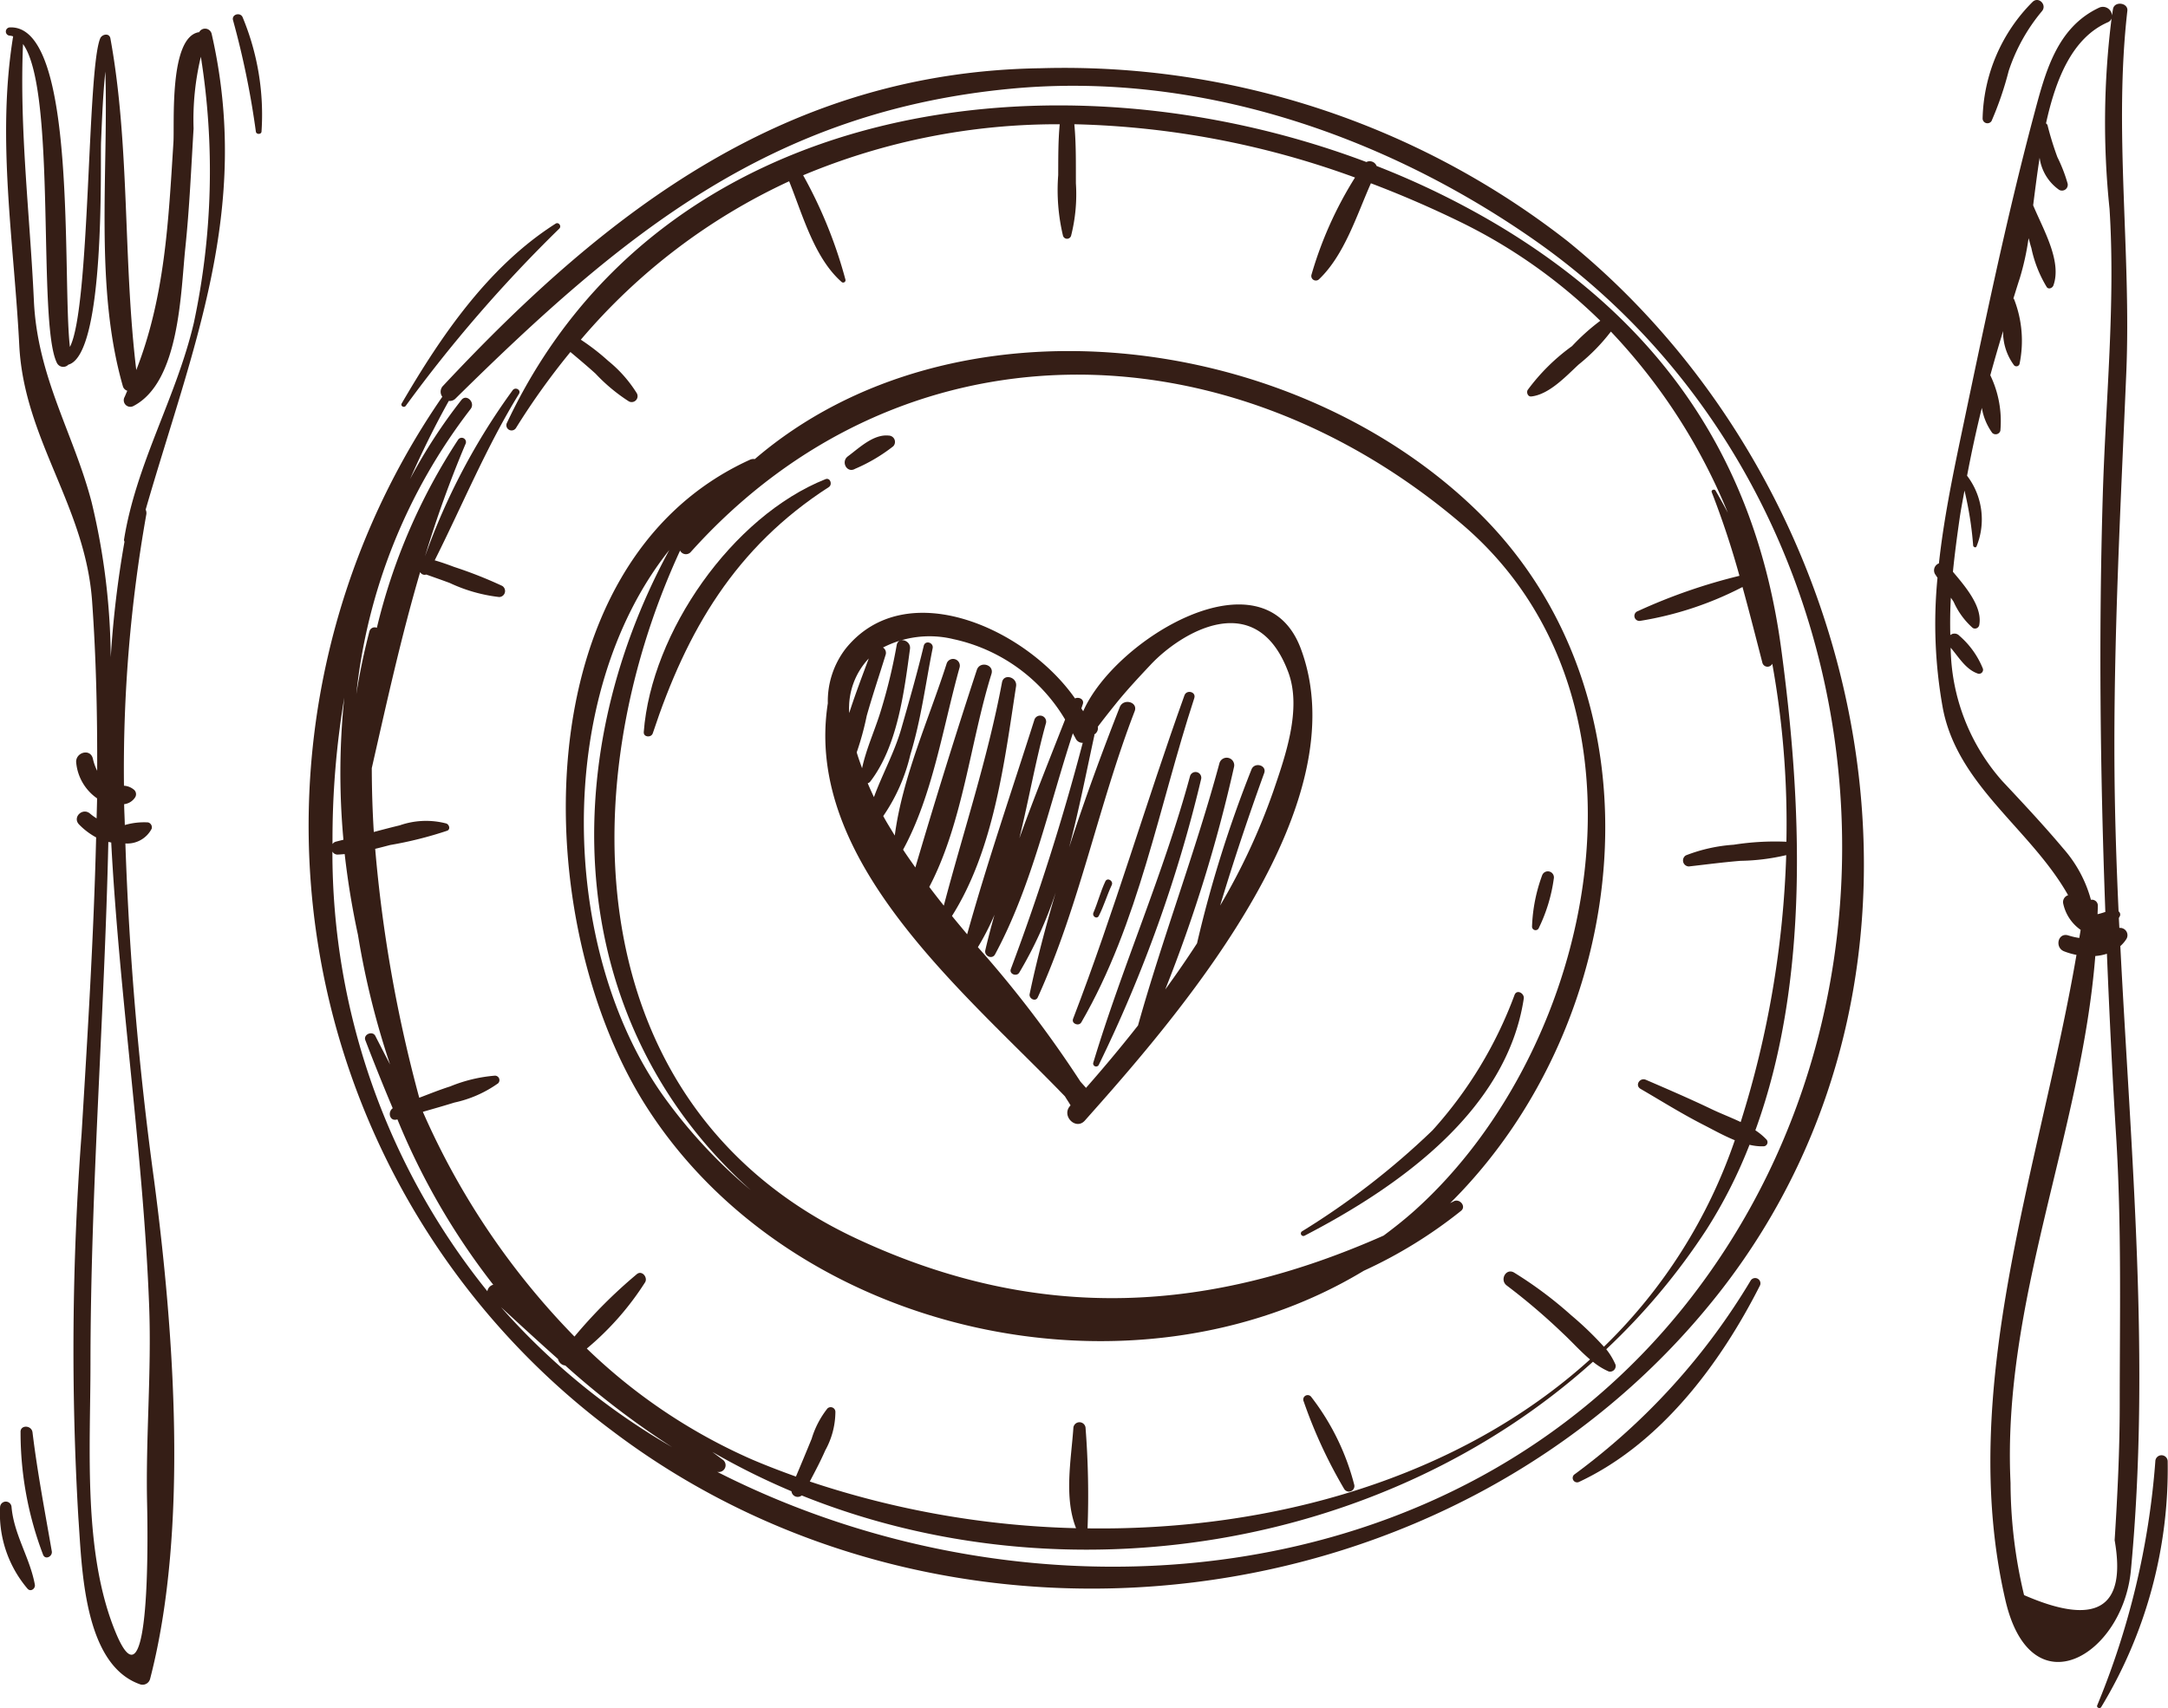
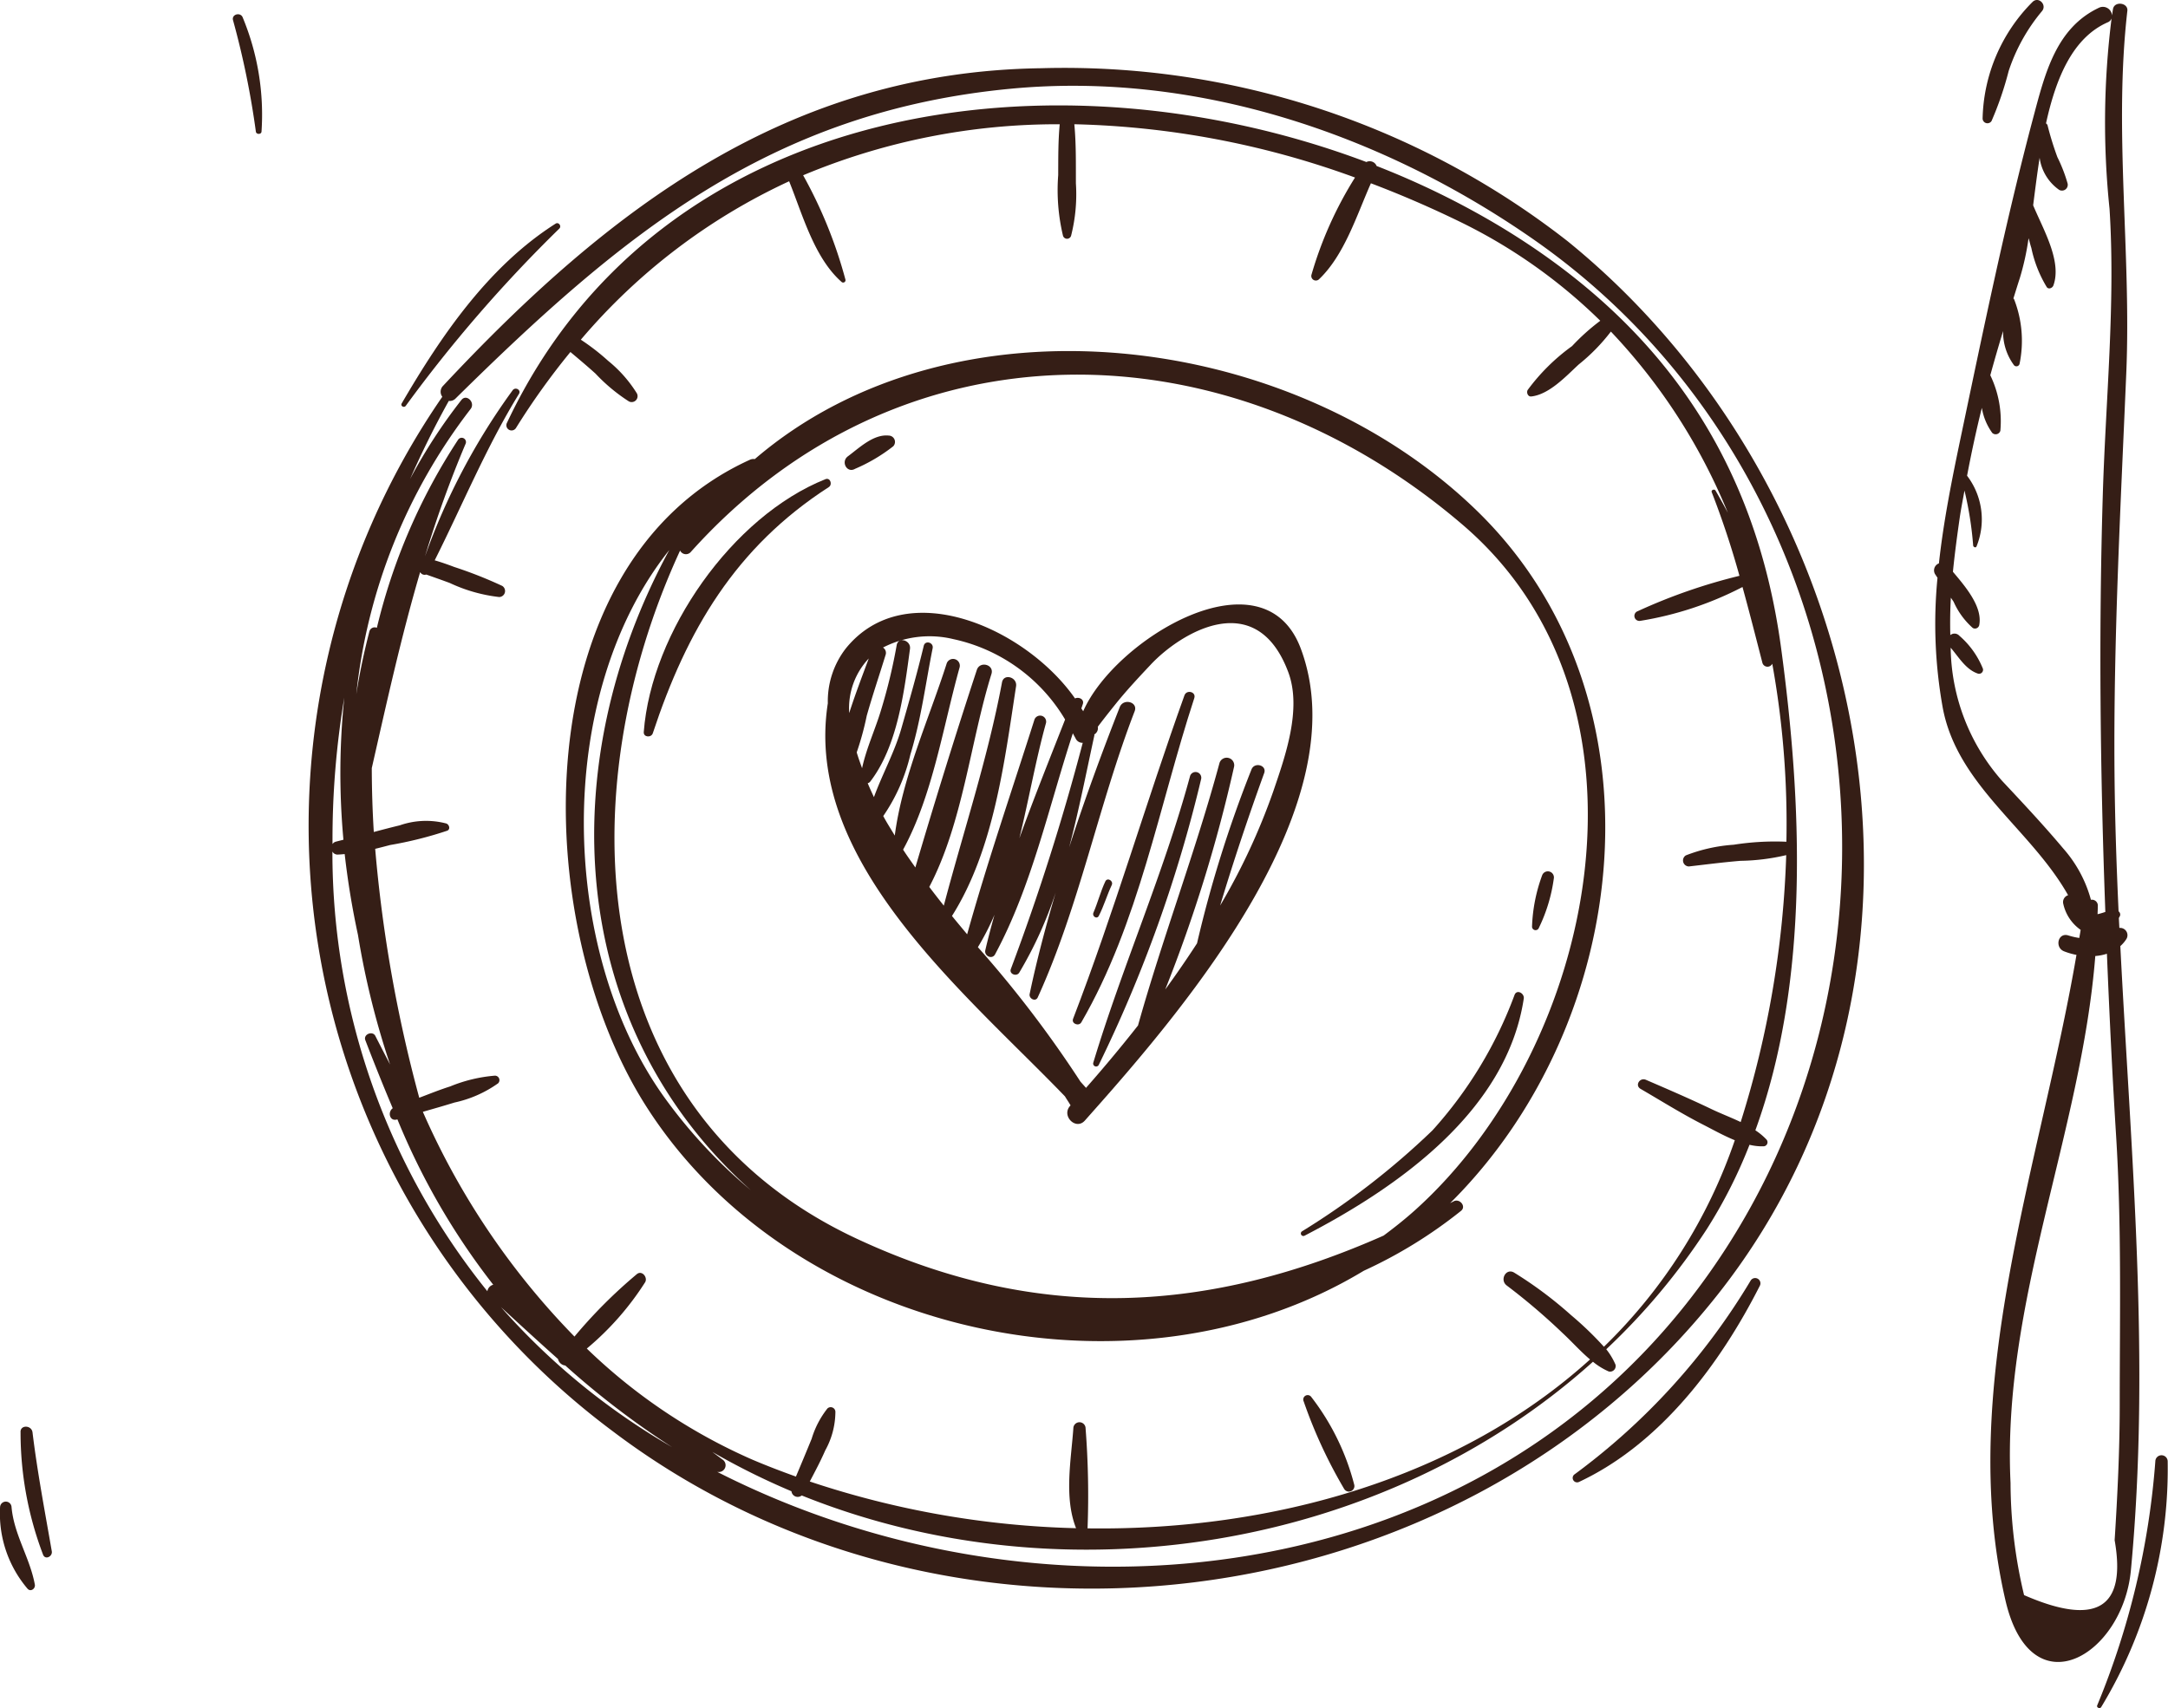
<svg xmlns="http://www.w3.org/2000/svg" viewBox="0 0 108.813 85.749">
  <defs>
    <style>.cls-1{fill:#351e16;fill-rule:evenodd;}</style>
  </defs>
  <title>meet</title>
  <g id="Layer_2" data-name="Layer 2">
    <g id="OBJECTS">
      <path class="cls-1" d="M68.45,63.794a23.349,23.349,0,0,0,4.881-3.008c.278-.228-.077-.637-.37-.478-.059.031-.119.059-.179.092,9.164-9.089,11.016-25.348,1.35-34.754-9.341-9.09-26.301-11.133-36.249-2.598a.424.424,0,0,0-.241.031c-11.487,5.224-11.082,23.222-5.223,32.438C39.732,67.022,56.832,70.816,68.45,63.794ZM34.135,27.638a.324.324,0,0,0,.52.09C45.221,15.934,61.583,16.206,73.423,26.355c10.347,8.869,6.718,26.196-2.399,34.395-.511.459-1.042.879-1.58,1.279-8.635,3.824-17.183,4.477-26.436.16C29.22,55.76,28.523,39.809,34.135,27.638Zm-.544-.024c-5.846,10.772-5.194,23.84,4.094,32.136a25.438,25.438,0,0,1-4.396-4.738C28.077,47.671,27.772,34.93,33.591,27.613Z" />
      <path class="cls-1" d="M42.455,32.549a4.326,4.326,0,0,0-.906,2.756c-1.234,7.922,6.852,14.491,11.902,19.735.09.152.194.298.281.453-.008.008-.015.018-.023.025-.451.499.289,1.242.738.739.094-.105.199-.225.296-.334a.752.752,0,0,0,.053-.06c4.883-5.49,13.371-15.588,10.492-23.3-1.866-5.001-9.339-.483-10.922,3.144-.027-.049-.063-.095-.092-.144.025-.065.045-.135.069-.201.095-.256-.19-.393-.387-.299C51.49,31.533,45.467,28.833,42.455,32.549Zm11.537,4.534a.372.372,0,0,0,.351.207,115.596,115.596,0,0,1-3.609,11.359c-.093.253.291.395.423.178a20.108,20.108,0,0,0,1.826-4.013c-.495,1.692-.951,3.39-1.304,5.086-.048.233.296.411.406.171,2.09-4.584,3.049-9.662,4.864-14.365.181-.469-.567-.666-.748-.207-.899,2.29-1.767,4.65-2.539,7.04.49-1.864.862-3.768,1.266-5.627.004-.016-.008-.024-.007-.04a.364.364,0,0,0,.178-.387c.188-.251.462-.605.886-1.132.559-.696,1.17-1.35,1.782-2,1.488-1.58,5.278-3.918,6.89.385.696,1.86-.152,4.233-.757,6.007a32.193,32.193,0,0,1-2.661,5.716c.673-2.235,1.412-4.446,2.211-6.65.146-.401-.495-.573-.64-.176a61.023,61.023,0,0,0-2.731,8.723c-.51.785-1.043,1.56-1.595,2.316a73.777,73.777,0,0,0,3.45-11.162.378.378,0,0,0-.729-.2c-1.2,4.444-2.85,8.747-4.088,13.169-.853,1.085-1.73,2.133-2.609,3.132-.091-.103-.186-.207-.278-.311a57.137,57.137,0,0,0-5.149-6.752,12.999,12.999,0,0,0,.834-1.627c-.168.594-.324,1.186-.462,1.78-.067.288.341.483.49.206,1.842-3.417,2.688-7.383,3.904-11.097C53.891,36.904,53.946,36.991,53.991,37.083Zm-6.125-4.994a8.637,8.637,0,0,1,5.591,4.032c-.769,1.961-1.569,3.949-2.295,5.96.48-1.962.831-3.969,1.333-5.773a.302.302,0,0,0-.583-.161c-1.127,3.546-2.37,7.163-3.371,10.757-.254-.307-.513-.612-.762-.921,2.098-3.316,2.634-7.729,3.217-11.531.07-.457-.618-.663-.706-.195-.719,3.836-1.933,7.458-2.921,11.208-.246-.311-.492-.625-.729-.94,1.69-3.222,2.062-7.295,3.121-10.693.146-.47-.582-.665-.734-.202-1.074,3.266-2.11,6.603-3.086,9.918-.207-.298-.42-.59-.615-.894,1.489-2.732,2.004-6.175,2.835-9.145a.339.339,0,0,0-.654-.181c-.883,2.757-2.22,5.702-2.599,8.618-.194-.326-.401-.644-.578-.979a9.079,9.079,0,0,0,1.362-3.089c.535-1.746.76-3.551,1.117-5.336.058-.29-.376-.415-.446-.122-.337,1.402-.735,2.788-1.132,4.175-.335,1.167-.952,2.279-1.369,3.423-.106-.233-.216-.463-.312-.701a.208.208,0,0,0,.122-.074c1.371-1.772,1.708-4.51,2-6.669.058-.431-.592-.63-.668-.185a27.41,27.41,0,0,1-.784,3.255c-.289.967-.742,1.932-.953,2.922-.093-.264-.19-.524-.269-.795a14.717,14.717,0,0,0,.503-1.84c.289-1.02.629-2.026.942-3.04a.317.317,0,0,0-.126-.383A5.097,5.097,0,0,1,47.866,32.089Zm-5.212,3.608c-.01.032-.021.066-.032.099a3.632,3.632,0,0,1,.98-2.739C43.277,33.934,42.943,34.807,42.654,35.697Z" />
      <path class="cls-1" d="M55.149,45.98c.258-.501.409-1.039.649-1.546.102-.214-.218-.403-.32-.188-.242.512-.376,1.057-.599,1.575C54.802,46.003,55.054,46.162,55.149,45.98Z" />
      <path class="cls-1" d="M54.273,51.322c2.895-4.998,3.89-10.84,5.669-16.276.103-.316-.384-.443-.494-.137-1.936,5.394-3.53,10.885-5.59,16.238C53.764,51.393,54.148,51.539,54.273,51.322Z" />
      <path class="cls-1" d="M59.73,38.959c-1.33,4.907-3.394,9.538-4.859,14.395a.149.149,0,0,0,.272.114,68.855,68.855,0,0,0,5.142-14.356A.288.288,0,0,0,59.73,38.959Z" />
      <path class="cls-1" d="M65.481,62.032c4.688-2.428,10.142-6.253,10.998-11.903.039-.255-.337-.478-.459-.193a21.004,21.004,0,0,1-4.125,6.812,38.57,38.57,0,0,1-6.541,5.064A.127.127,0,0,0,65.481,62.032Z" />
      <path class="cls-1" d="M32.765,36.809c1.708-5.172,4.152-9.337,8.834-12.357.197-.128.071-.493-.168-.397-4.677,1.865-8.74,7.68-9.12,12.693C32.29,37.019,32.688,37.045,32.765,36.809Z" />
      <path class="cls-1" d="M77.22,46.615a8.181,8.181,0,0,0,.766-2.506.305.305,0,0,0-.587-.161,8.251,8.251,0,0,0-.506,2.577A.178.178,0,0,0,77.22,46.615Z" />
      <path class="cls-1" d="M42.92,23.534a8.496,8.496,0,0,0,1.913-1.131.318.318,0,0,0-.223-.536c-.769-.083-1.481.617-2.055,1.042C42.191,23.18,42.509,23.776,42.92,23.534Z" />
      <path class="cls-1" d="M65.434,70.357a24.265,24.265,0,0,0,2.034,4.396.277.277,0,0,0,.503-.212,12.155,12.155,0,0,0-2.155-4.408A.222.222,0,0,0,65.434,70.357Z" />
      <path class="cls-1" d="M78.683,12.112a41,41,0,0,0-26.438-8.687c-12.704.182-21.703,7.062-30.006,15.943a.42.42,0,0,0-.039.55,37.905,37.905,0,0,0,8.532,51.916c16.938,12.832,42.4,9.728,55.494-6.861C99.062,48.711,94.072,24.601,78.683,12.112Zm-61.403,22.909a36.683,36.683,0,0,0-.043,7.135c-.129.034-.259.065-.388.099a.286.286,0,0,0-.16.119A42.959,42.959,0,0,1,17.28,35.021Zm7.181,29.801A35.101,35.101,0,0,1,16.684,42.749a.286.286,0,0,0,.253.152c.123-.002.242-.016.363-.025a40.682,40.682,0,0,0,.666,4.055,41.259,41.259,0,0,0,1.612,6.508c-.247-.475-.493-.95-.739-1.433-.14-.275-.615-.081-.503.212.43,1.121.889,2.268,1.375,3.417-.272.196-.15.681.224.562l.011-.003a35.039,35.039,0,0,0,4.81,8.301A.403.403,0,0,0,24.461,64.822Zm8.086,7.11a34.285,34.285,0,0,1-7.402-6.31c.938.862,1.89,1.739,2.862,2.603a.417.417,0,0,0,.365.326,42.132,42.132,0,0,0,5.366,4.101C33.338,72.417,32.939,72.182,32.547,71.933Zm52.102-6.498c-11.633,14.71-32.761,16.545-48.655,8.454a.341.341,0,0,0,.265-.619c-.169-.127-.337-.252-.506-.379a35.839,35.839,0,0,0,3.971,1.974.316.316,0,0,0,.515.211c13.16,5.299,29.19,2.754,39.712-6.713a3.378,3.378,0,0,0,.789.487.28.28,0,0,0,.342-.343,3.399,3.399,0,0,0-.463-.771,32.876,32.876,0,0,0,5.038-6.019,24.355,24.355,0,0,0,2.152-4.246,2.67,2.67,0,0,0,.704.077.204.204,0,0,0,.143-.345,3.122,3.122,0,0,0-.553-.459c2.761-7.579,2.323-16.572,1.292-24.206-1.286-9.514-6.08-16.395-14.289-21.28a41.09,41.09,0,0,0-6.014-2.925.37.37,0,0,0-.512-.198c-15.525-5.854-35.458-3.212-43.13,13.082a.261.261,0,0,0,.451.264,35.97,35.97,0,0,1,2.728-3.809c.425.357.851.715,1.261,1.086a8.804,8.804,0,0,0,1.671,1.392.297.297,0,0,0,.403-.403,6.518,6.518,0,0,0-1.437-1.628,11.172,11.172,0,0,0-1.375-1.065,30.463,30.463,0,0,1,10.455-7.953c.679,1.684,1.259,3.841,2.63,5.052a.118.118,0,0,0,.196-.115,22.96,22.96,0,0,0-2.123-5.238,32.993,32.993,0,0,1,12.878-2.561c-.08.848-.073,1.699-.076,2.552a9.869,9.869,0,0,0,.241,3.047.212.212,0,0,0,.405,0,8.467,8.467,0,0,0,.242-2.633c-.004-.989.015-1.981-.079-2.967a43.84,43.84,0,0,1,14.088,2.675,19.174,19.174,0,0,0-2.188,4.889.229.229,0,0,0,.379.221c1.272-1.213,1.881-3.181,2.606-4.821q2.295.869,4.545,1.969a26.788,26.788,0,0,1,6.968,4.933,10.754,10.754,0,0,0-1.417,1.272,10.077,10.077,0,0,0-2.23,2.206c-.067.129.013.342.186.322.902-.101,1.75-1.026,2.38-1.607a9.518,9.518,0,0,0,1.613-1.65,29.259,29.259,0,0,1,5.871,9.096c-.197-.372-.402-.743-.617-1.112-.058-.1-.236-.032-.192.08a43.903,43.903,0,0,1,1.391,4.197,28.115,28.115,0,0,0-5.102,1.774.252.252,0,0,0,.134.485,16.995,16.995,0,0,0,5.121-1.697c.35,1.27.675,2.549,1.001,3.814a.266.266,0,0,0,.493.038,45.126,45.126,0,0,1,.709,8.936,13.423,13.423,0,0,0-2.647.15,8.121,8.121,0,0,0-2.398.534.3.3,0,0,0,.15.556c.864-.098,1.724-.211,2.591-.282a10.704,10.704,0,0,0,2.295-.286,49.669,49.669,0,0,1-2.285,13.4c-.484-.231-.996-.425-1.452-.643-1.092-.524-2.195-.998-3.306-1.478-.303-.131-.568.28-.266.456,1.04.604,2.051,1.24,3.124,1.788.496.253,1.042.561,1.605.79a26.27,26.27,0,0,1-6.569,10.367,16.835,16.835,0,0,0-1.648-1.586,20.096,20.096,0,0,0-2.849-2.13c-.415-.262-.756.366-.377.644a31.504,31.504,0,0,1,2.807,2.393c.455.421.887.91,1.37,1.317-6.589,5.967-15.953,8.61-25.22,8.479a43.689,43.689,0,0,0-.099-5.02.307.307,0,0,0-.614,0c-.113,1.591-.473,3.473.136,5.012a45.615,45.615,0,0,1-13.364-2.344c.27-.514.542-1.025.775-1.56a4.028,4.028,0,0,0,.51-1.941.237.237,0,0,0-.4-.165,4.592,4.592,0,0,0-.792,1.522q-.389.951-.789,1.897c-.755-.272-1.502-.557-2.227-.868a28.214,28.214,0,0,1-8.269-5.559,14.39,14.39,0,0,0,2.931-3.334c.133-.241-.158-.603-.411-.409a24.806,24.806,0,0,0-3.139,3.141A37.83,37.83,0,0,1,21.232,55.835l-.005-.021c.53-.151,1.061-.303,1.588-.466a5.917,5.917,0,0,0,2.188-.966.225.225,0,0,0-.158-.382,7.487,7.487,0,0,0-2.252.541c-.528.167-1.037.374-1.551.568a70.512,70.512,0,0,1-2.211-12.496c.248-.06.497-.125.747-.191a19.242,19.242,0,0,0,2.871-.72c.173-.078.093-.309-.048-.361a4.003,4.003,0,0,0-2.338.093c-.434.103-.868.219-1.302.333q-.098-1.592-.101-3.208c.764-3.358,1.478-6.604,2.425-9.83l.011.004a.252.252,0,0,0,.299.11c.395.142.791.278,1.182.425a7.939,7.939,0,0,0,2.478.704.302.302,0,0,0,.151-.559,21.471,21.471,0,0,0-2.407-.95c-.318-.12-.647-.237-.981-.333,1.396-2.783,2.596-5.704,4.227-8.352.126-.206-.179-.371-.315-.186a32.696,32.696,0,0,0-4.399,8.338A55.692,55.692,0,0,1,23.364,22.29a.215.215,0,0,0-.371-.216,29.849,29.849,0,0,0-4.078,9.443.273.273,0,0,0-.369.162q-.409,1.564-.664,3.174a28.269,28.269,0,0,1,5.734-14.315c.258-.323-.2-.786-.458-.458a26.663,26.663,0,0,0-2.576,3.967c.588-1.333,1.232-2.643,1.944-3.921A.405.405,0,0,0,22.871,20c8.35-8.237,15.786-14.408,27.883-15.548,9.301-.875,18.6,2.278,26.168,7.535C94.152,23.957,97.529,49.144,84.649,65.434Z" />
      <path class="cls-1" d="M20.369,20.369a70.836,70.836,0,0,1,7.706-8.896c.121-.125-.036-.342-.189-.245-3.372,2.143-5.749,5.634-7.723,9.023C20.085,20.384,20.283,20.494,20.369,20.369Z" />
      <path class="cls-1" d="M87.867,64.285a33.256,33.256,0,0,1-8.83,9.723.222.222,0,0,0,.224.383c4.079-1.913,7.074-5.914,9.063-9.838A.265.265,0,0,0,87.867,64.285Z" />
-       <path class="cls-1" d="M10.622,1.696a.339.339,0,0,0-.63-.075c-.008.001-.018-.004-.026-.003-1.486.279-1.202,4.572-1.261,5.524-.249,3.992-.433,7.775-1.865,11.434-.67-5.549-.312-11.248-1.299-16.648-.053-.289-.424-.213-.512,0-.662,1.589-.494,13.514-1.52,15.488-.399-3.407.408-16.179-3.009-16.04a.207.207,0,0,0,0,.414.67.67,0,0,1,.159.037c-.837,5.147.046,10.33.308,15.508.239,4.733,3.313,8.056,3.656,12.851.201,2.811.265,5.654.254,8.509a2.678,2.678,0,0,1-.215-.606c-.127-.552-.918-.308-.834.23a2.469,2.469,0,0,0,1.037,1.755l.008.004c-.004.336-.018.671-.024,1.006a2.714,2.714,0,0,1-.33-.24c-.375-.322-.903.188-.548.549a3.577,3.577,0,0,0,.854.646c-.121,4.986-.433,9.981-.73,14.879a144.257,144.257,0,0,0-.161,19.285c.18,2.452.243,7.382,3.12,8.36a.391.391,0,0,0,.478-.273c1.949-7.502,1.2-17.467.198-25.07a166.007,166.007,0,0,1-1.437-16.877,1.378,1.378,0,0,0,1.32-.741.256.256,0,0,0-.179-.316,3.483,3.483,0,0,0-1.17.132c-.006-.349-.029-.698-.033-1.047a.755.755,0,0,0,.557-.353.298.298,0,0,0-.046-.357.864.864,0,0,0-.52-.217,73.142,73.142,0,0,1,1.121-13.615.405.405,0,0,0-.032-.245C9.65,17.48,12.641,10.522,10.622,1.696Zm-3.135,63.894c.123,3.295-.179,6.589-.104,9.884.027,1.182.216,10.783-1.566,6.505-1.664-3.993-1.277-9.251-1.276-13.491.003-8.74.701-17.482.897-26.222.047.012.095.019.144.028C5.998,50.118,7.205,58.001,7.487,65.59Zm2.236-49.358c-.879,3.734-2.884,7.031-3.498,10.859-.007.042.016.07.023.106a51.789,51.789,0,0,0-.69,5.796,34.266,34.266,0,0,0-.961-7.788c-.893-3.423-2.719-6.259-2.896-10.105-.199-4.319-.73-8.565-.546-12.889,1.71,2.364.702,14.032,1.704,16.013a.354.354,0,0,0,.572.083c1.872-.512,1.596-10.106,1.641-11.183.049-1.181.094-2.357.216-3.532.156,5.15-.547,10.801.874,15.78a.341.341,0,0,0,.227.246c-.05.104-.087.212-.138.317a.33.33,0,0,0,.448.447c2.325-1.209,2.369-5.718,2.603-7.945.208-1.988.293-3.991.414-5.984a13.494,13.494,0,0,1,.365-3.603A36.458,36.458,0,0,1,9.724,16.231Z" />
      <path class="cls-1" d="M106.42,47.496a1.646,1.646,0,0,0,.31-.365.367.367,0,0,0-.358-.547c-.008-.167-.018-.333-.026-.5a.786.786,0,0,0,.064-.124.21.21,0,0,0-.078-.211c-.106-2.325-.184-4.653-.204-6.985-.056-6.655.31-13.388.591-20.038.255-6.05-.635-12.18.054-18.183.046-.409-.643-.499-.719-.098-.021.111-.033.223-.052.333a.457.457,0,0,0-.641-.395c-2.159,1.009-2.719,3.295-3.295,5.457-1.388,5.204-2.53,10.759-3.639,16.036-.461,2.195-.882,4.299-1.112,6.407a.374.374,0,0,0-.19.545c.042.059.078.118.119.178a23.8,23.8,0,0,0,.262,6.517c.728,3.913,4.409,6.082,6.294,9.418a.361.361,0,0,0-.243.434,2.16,2.16,0,0,0,.872,1.306c-.021.135-.046.271-.068.406a3.498,3.498,0,0,1-.549-.126c-.519-.166-.697.601-.22.795a3.505,3.505,0,0,0,.627.181c-1.813,10.595-6.034,21.738-3.566,32.398,1.284,5.541,5.892,2.781,6.297-1.498C107.943,68.349,106.954,57.94,106.42,47.496Zm-2.863-4.899c-.985-1.172-2.022-2.277-3.069-3.395a10.296,10.296,0,0,1-2.583-6.686c.41.475.758,1.097,1.373,1.302a.201.201,0,0,0,.246-.246A4.299,4.299,0,0,0,98.339,31.914a.327.327,0,0,0-.452-.03c-.015-.624-.009-1.253.028-1.88.045.071.095.138.14.209a3.828,3.828,0,0,0,.959,1.312.22.22,0,0,0,.322-.129c.188-.924-.683-1.938-1.318-2.692.092-.923.215-1.834.341-2.708.066-.46.159-.913.239-1.369a17.46,17.46,0,0,1,.436,2.758c.009.076.127.139.169.046a3.611,3.611,0,0,0-.475-3.548c.218-1.145.461-2.28.742-3.407a2.972,2.972,0,0,0,.521,1.255.245.245,0,0,0,.408-.107,5.302,5.302,0,0,0-.505-2.785q.306-1.115.643-2.221a2.789,2.789,0,0,0,.554,1.725.163.163,0,0,0,.27-.07,5.738,5.738,0,0,0-.271-3.246c-.006-.021-.026-.028-.036-.046.108-.339.209-.678.321-1.017a13.177,13.177,0,0,0,.44-2.004c.051.161.085.326.139.486a6.228,6.228,0,0,0,.777,1.972c.1.126.286.035.33-.088.439-1.221-.522-2.829-1.016-4.024.099-.773.199-1.58.325-2.386a2.35,2.35,0,0,0,.981,1.612.29.29,0,0,0,.422-.325,7.724,7.724,0,0,0-.511-1.317,15.515,15.515,0,0,1-.496-1.605c-.012-.044-.049-.064-.075-.095.501-2.285,1.344-4.303,3.099-5.071a.337.337,0,0,0,.191-.196,41.82,41.82,0,0,0-.102,9.563c.303,4.785-.201,9.646-.341,14.431-.208,7.025-.125,13.931.13,20.864-.128.043-.257.083-.39.113.003-.136.013-.271.013-.407a.295.295,0,0,0-.346-.315A6.431,6.431,0,0,0,103.557,42.597Zm2.833,27.953c-.001,2.262-.112,4.514-.255,6.771q.901,5.131-4.546,2.756a24.427,24.427,0,0,1-.679-5.633c-.435-9.05,3.549-17.561,4.254-26.45a2.512,2.512,0,0,0,.583-.114c.124,3.022.268,6.05.459,9.102C106.488,61.485,106.391,66.038,106.39,70.55Z" />
      <path class="cls-1" d="M108.177,73.366a39.799,39.799,0,0,1-2.917,12.246c-.048.117.142.191.201.085a23.085,23.085,0,0,0,3.336-12.331A.31.31,0,0,0,108.177,73.366Z" />
      <path class="cls-1" d="M1.032,71.909a17.231,17.231,0,0,0,1.136,6.155c.122.259.475.064.432-.184-.344-1.987-.724-3.969-.968-5.972C1.587,71.535,1.002,71.518,1.032,71.909Z" />
      <path class="cls-1" d="M.004,75.655a5.819,5.819,0,0,0,1.382,4.106c.16.172.399-.013.363-.21-.247-1.351-1.047-2.502-1.17-3.897A.288.288,0,0,0,.004,75.655Z" />
      <path class="cls-1" d="M11.699,1.026a42.524,42.524,0,0,1,1.144,5.589c.023.138.262.144.282,0a12.724,12.724,0,0,0-.937-5.723C12.085.584,11.601.713,11.699,1.026Z" />
      <path class="cls-1" d="M99.957,6.074a16.482,16.482,0,0,0,.859-2.509,9.133,9.133,0,0,1,1.664-2.996c.281-.318-.163-.773-.469-.469a8.542,8.542,0,0,0-2.503,5.853A.243.243,0,0,0,99.957,6.074Z" />
    </g>
  </g>
</svg>